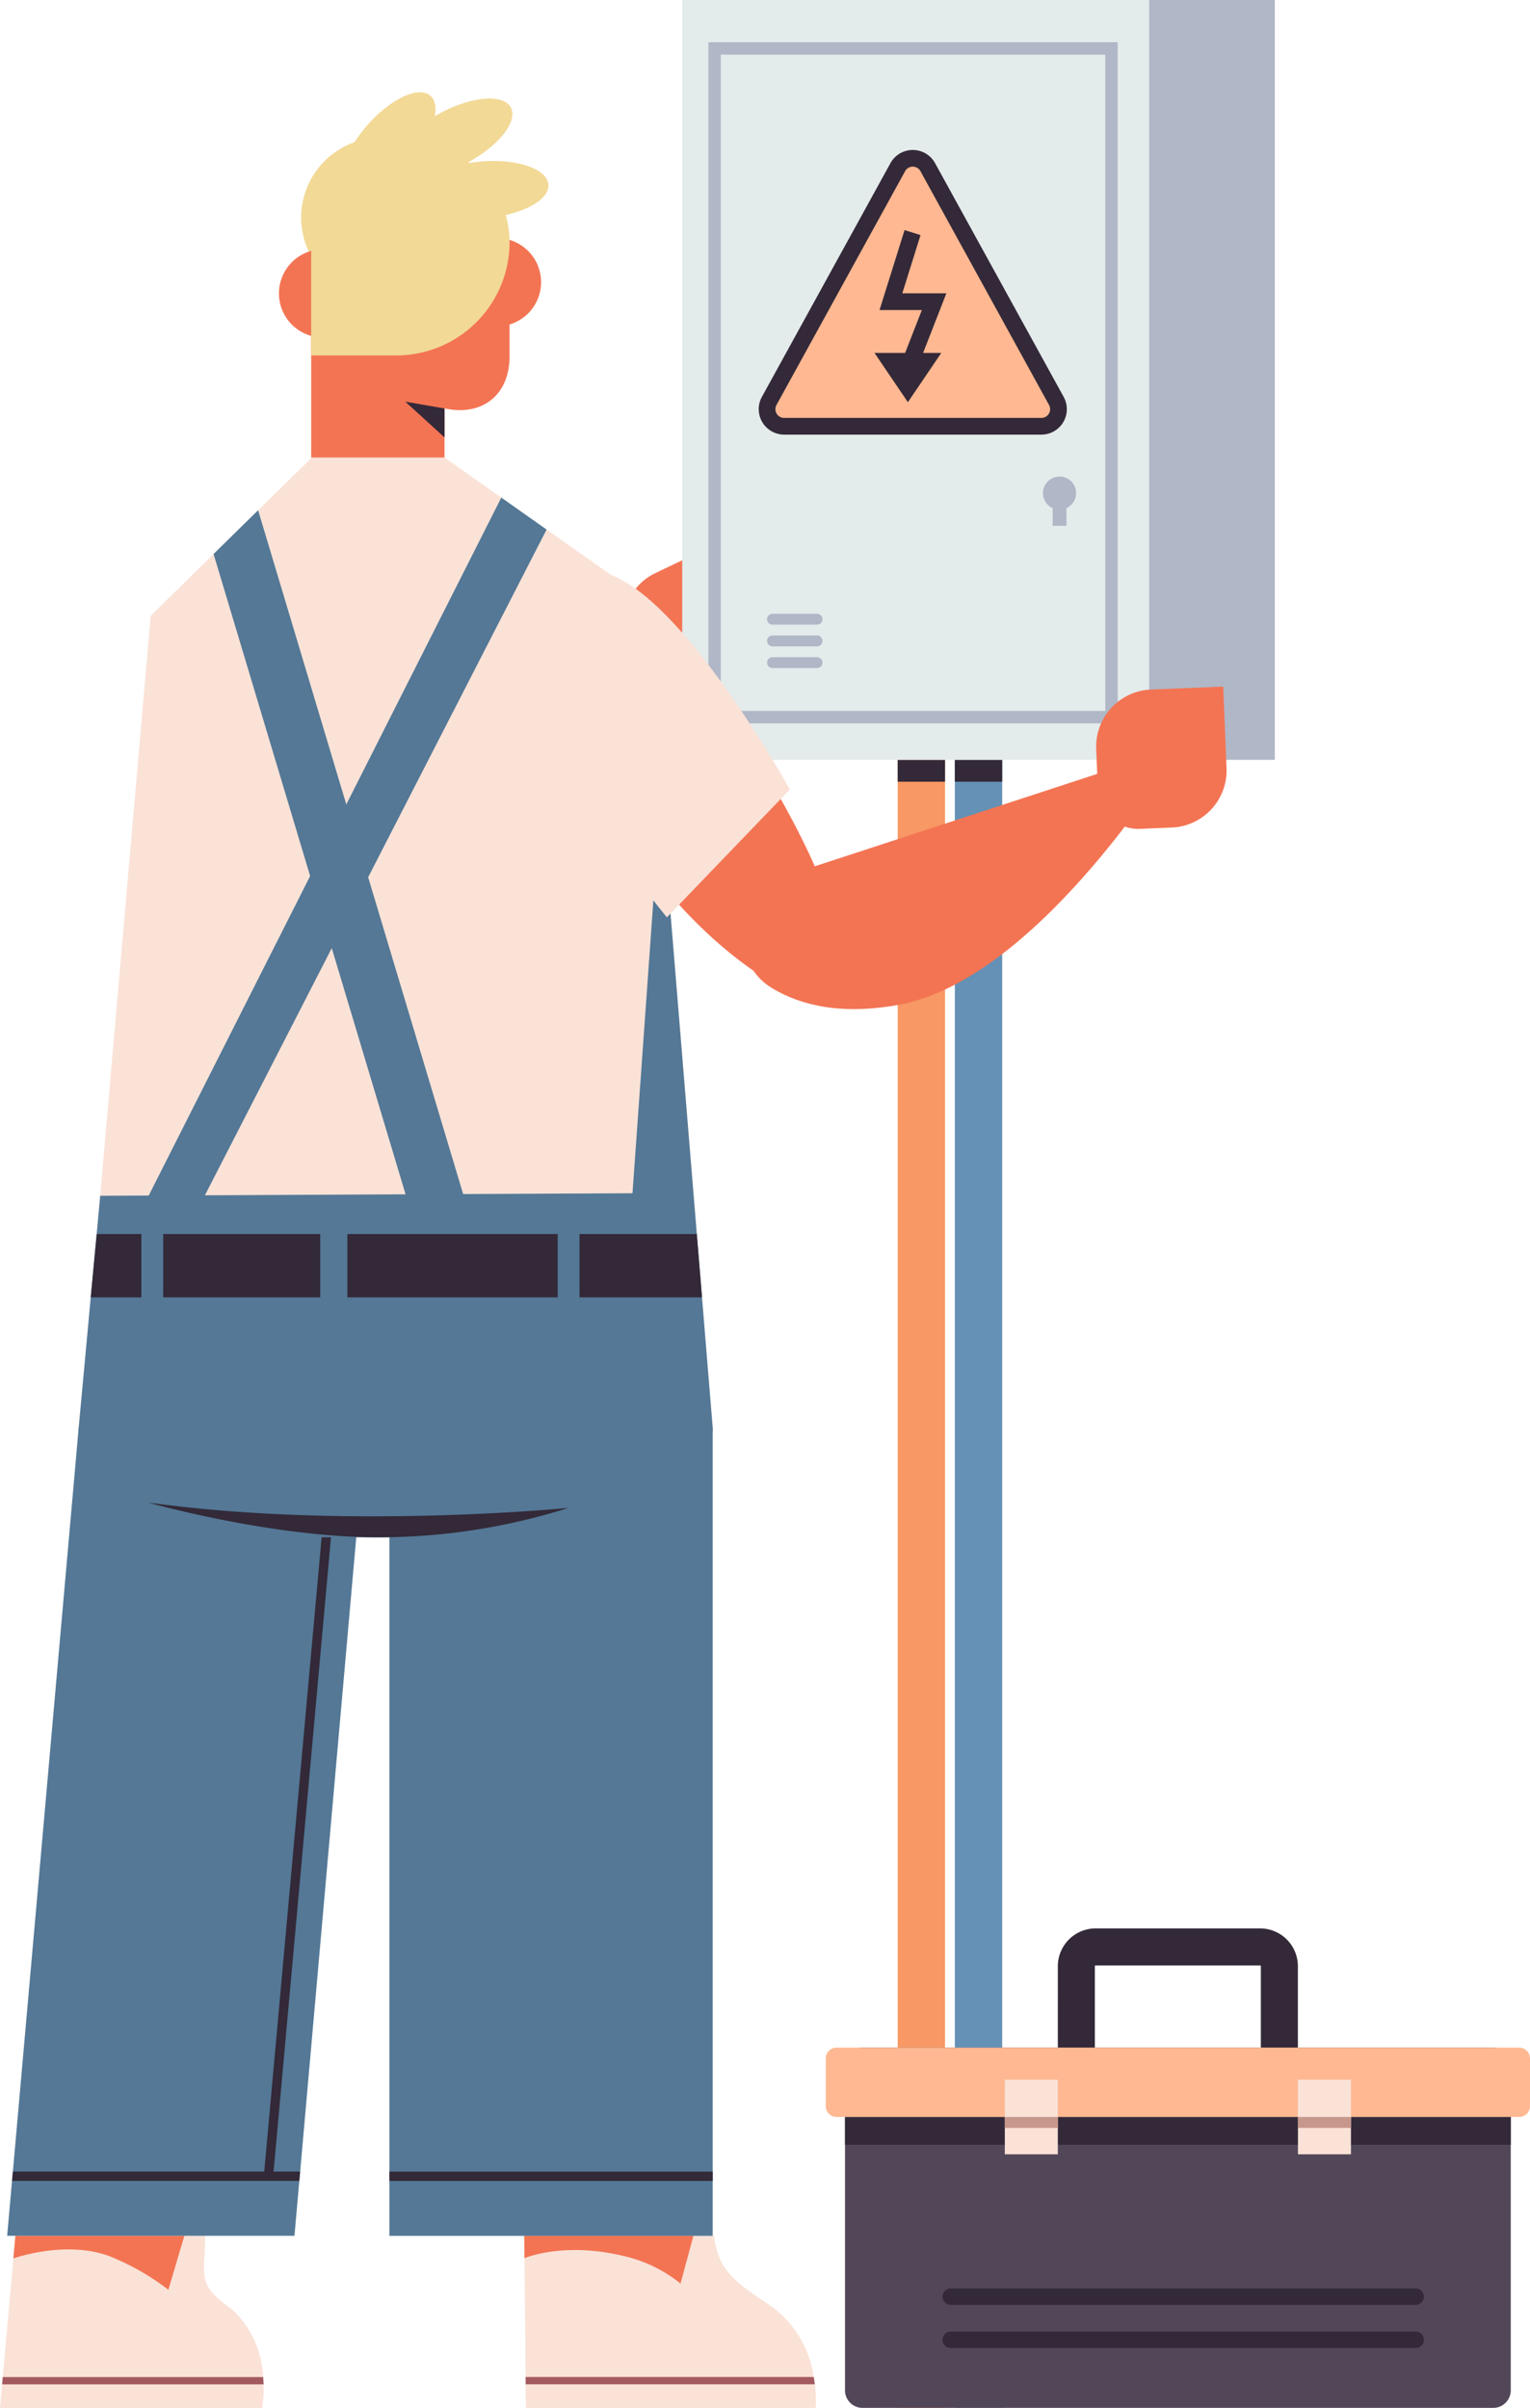
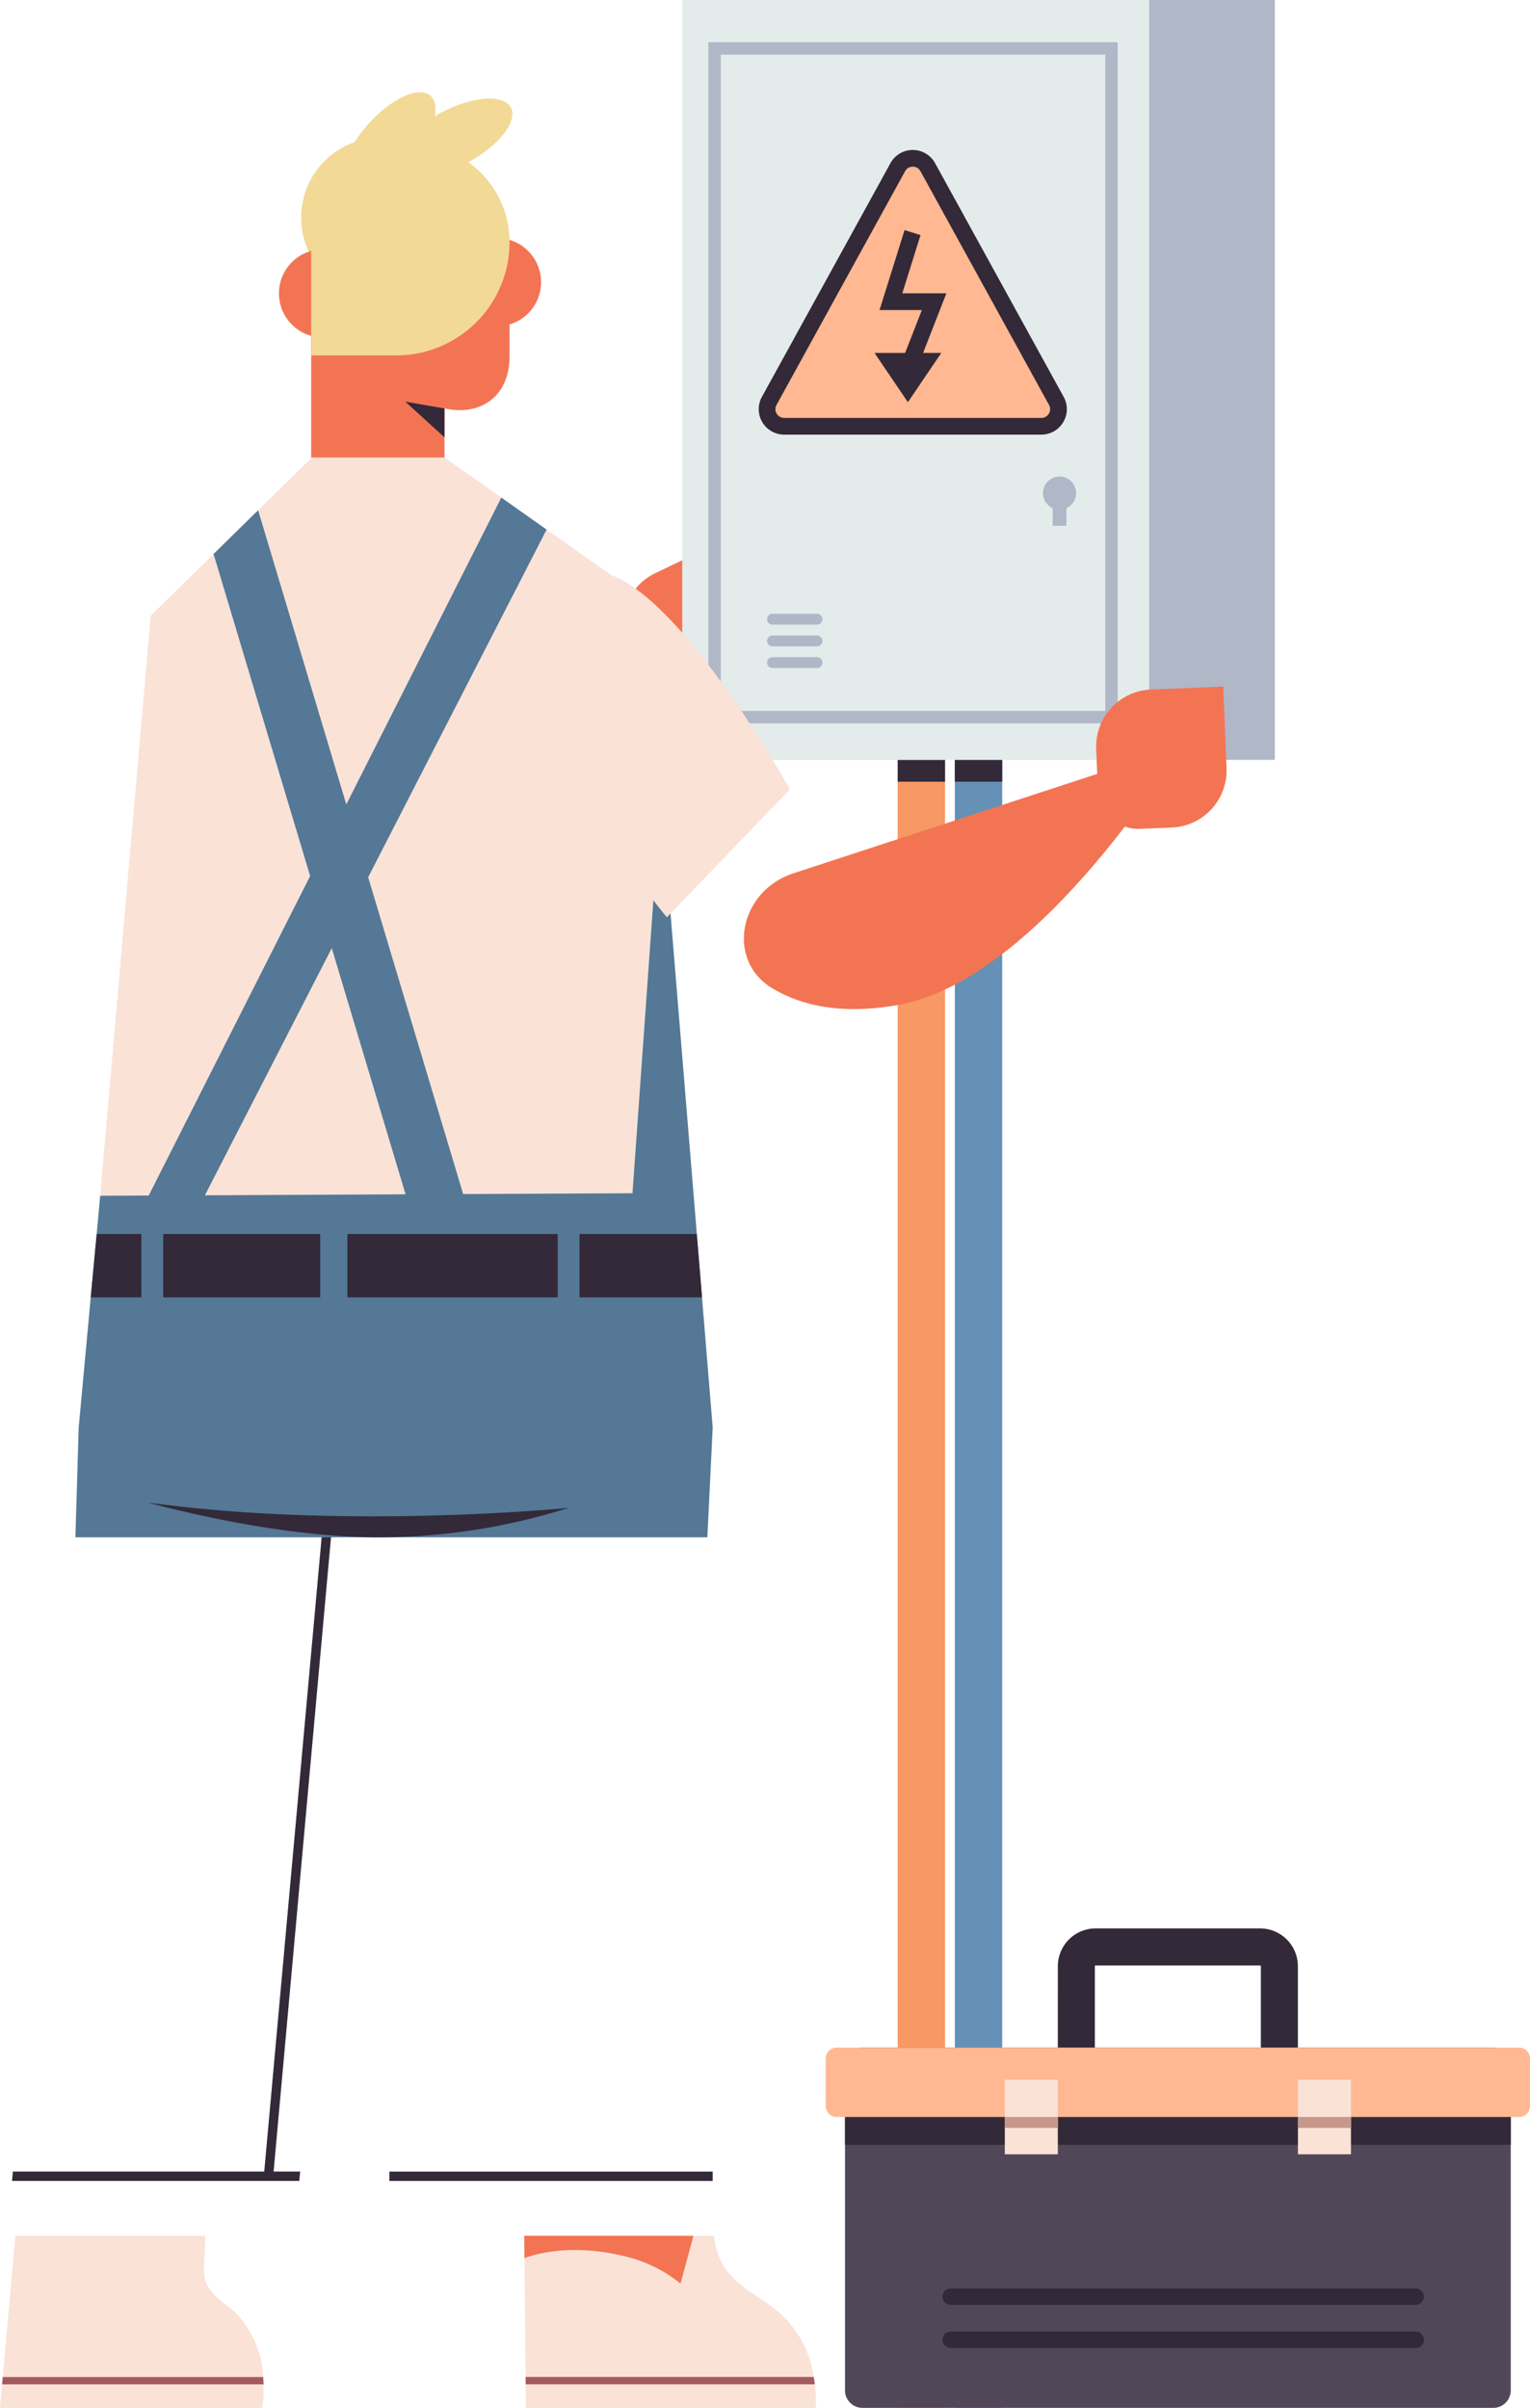
<svg xmlns="http://www.w3.org/2000/svg" id="Groupe_31044" data-name="Groupe 31044" width="206.116" height="324.339" viewBox="0 0 206.116 324.339">
  <defs>
    <clipPath id="clip-path">
      <rect id="Rectangle_2176" data-name="Rectangle 2176" width="206.116" height="324.339" fill="none" />
    </clipPath>
  </defs>
  <rect id="Rectangle_2158" data-name="Rectangle 2158" width="6.379" height="223.378" transform="translate(128.634 100.952)" fill="#6491b5" />
  <rect id="Rectangle_2159" data-name="Rectangle 2159" width="6.38" height="223.378" transform="translate(120.933 100.952)" fill="#f79865" />
  <rect id="Rectangle_2160" data-name="Rectangle 2160" width="6.38" height="2.941" transform="translate(120.933 102.351)" fill="#332938" />
  <rect id="Rectangle_2161" data-name="Rectangle 2161" width="6.38" height="2.941" transform="translate(128.634 102.351)" fill="#332938" />
  <g id="Groupe_31043" data-name="Groupe 31043">
    <g id="Groupe_31042" data-name="Groupe 31042" clip-path="url(#clip-path)">
      <path id="Tracé_14352" data-name="Tracé 14352" d="M53.956,118.855,94.929,82.736s-4.792,36.044-21.046,46.882c-6.513,4.342-12.053,5.3-16.5,4.717-7.379-.972-9.379-10.4-3.423-15.48" fill="#f37453" />
      <path id="Tracé_14353" data-name="Tracé 14353" d="M84.668,87.467l2.4,5.013a5.434,5.434,0,0,0,7.25,2.55l3.886-1.864A7.7,7.7,0,0,0,101.82,82.9l-4.755-9.913L88.278,77.2a7.7,7.7,0,0,0-3.61,10.267" fill="#f37453" />
      <rect id="Rectangle_2162" data-name="Rectangle 2162" width="62.9" height="102.35" transform="translate(91.907)" fill="#e4ebeb" />
      <rect id="Rectangle_2163" data-name="Rectangle 2163" width="16.932" height="102.35" transform="translate(154.807)" fill="#b0b7c7" />
      <path id="Tracé_14354" data-name="Tracé 14354" d="M150.569,97.432H95.432V5.69h55.137ZM97.1,95.76h51.8V7.36H97.1Z" fill="#b0b7c7" />
      <path id="Tracé_14355" data-name="Tracé 14355" d="M140.29,57.417H105.64A2.3,2.3,0,0,1,103.621,54l17.326-31.484a2.3,2.3,0,0,1,4.036,0L142.308,54a2.3,2.3,0,0,1-2.018,3.414" fill="#ffb891" />
      <path id="Tracé_14356" data-name="Tracé 14356" d="M140.29,58.541H105.639a3.428,3.428,0,0,1-3-5.081L119.96,21.975a3.429,3.429,0,0,1,6.008,0L143.294,53.46a3.428,3.428,0,0,1-3,5.081M122.965,22.45a1.155,1.155,0,0,0-1.033.611L104.607,54.544a1.178,1.178,0,0,0,1.032,1.747H140.29a1.178,1.178,0,0,0,1.032-1.747L124,23.06a1.155,1.155,0,0,0-1.031-.61" fill="#332938" />
      <path id="Tracé_14357" data-name="Tracé 14357" d="M122.9,51.264l-2.1-.82,3.391-8.685h-5.7l3.368-10.766,2.151.672-2.454,7.841h5.937Z" fill="#332938" />
      <path id="Tracé_14358" data-name="Tracé 14358" d="M122.308,54.172l-4.5-6.636h9Z" fill="#332938" />
      <path id="Tracé_14359" data-name="Tracé 14359" d="M144.965,66.417a2.228,2.228,0,1,1-2.228-2.228,2.228,2.228,0,0,1,2.228,2.228" fill="#b0b7c7" />
      <rect id="Rectangle_2164" data-name="Rectangle 2164" width="1.857" height="3.289" transform="translate(141.809 67.531)" fill="#b0b7c7" />
      <path id="Tracé_14360" data-name="Tracé 14360" d="M110.068,84.135h-6a.731.731,0,1,1,0-1.462h6a.731.731,0,0,1,0,1.462" fill="#b0b7c7" />
      <path id="Tracé_14361" data-name="Tracé 14361" d="M110.068,87.059h-6a.731.731,0,1,1,0-1.462h6a.731.731,0,1,1,0,1.462" fill="#b0b7c7" />
      <path id="Tracé_14362" data-name="Tracé 14362" d="M110.068,89.982h-6a.731.731,0,1,1,0-1.462h6a.731.731,0,0,1,0,1.462" fill="#b0b7c7" />
      <path id="Tracé_14363" data-name="Tracé 14363" d="M96.011,192.3H10.782l2.709-31.114.309-3.6,6.5-74.645,8.479-8.321,6-5.892,7.236-7.1h17.87l7.653,5.4,6.1,4.3,13.214,9.32Z" fill="#fae2d7" />
      <path id="Tracé_14364" data-name="Tracé 14364" d="M116.2,324.33h84.959a2.365,2.365,0,0,0,2.365-2.365v-43.8a2.365,2.365,0,0,0-2.365-2.365H116.2a2.365,2.365,0,0,0-2.365,2.365v43.8a2.365,2.365,0,0,0,2.365,2.365" fill="#524759" />
      <path id="Tracé_14365" data-name="Tracé 14365" d="M128.081,310.454h62.635a1.107,1.107,0,1,0,0-2.215H128.081a1.107,1.107,0,1,0,0,2.215" fill="#332938" />
      <path id="Tracé_14366" data-name="Tracé 14366" d="M128.081,316.263h62.635a1.108,1.108,0,0,0,0-2.216H128.081a1.108,1.108,0,0,0,0,2.216" fill="#332938" />
      <rect id="Rectangle_2165" data-name="Rectangle 2165" width="89.688" height="3.741" transform="translate(113.836 285.147)" fill="#332938" />
      <path id="Tracé_14367" data-name="Tracé 14367" d="M142.506,275.8h4.988V264.837a.1.1,0,0,1,.1-.1h22.164a.1.1,0,0,1,.1.1V275.8h4.989V264.837a5.1,5.1,0,0,0-5.092-5.092H147.6a5.1,5.1,0,0,0-5.092,5.092Z" fill="#332938" />
      <path id="Tracé_14368" data-name="Tracé 14368" d="M112.707,285.146h91.945a1.465,1.465,0,0,0,1.464-1.464v-6.414a1.465,1.465,0,0,0-1.464-1.465H112.707a1.464,1.464,0,0,0-1.464,1.465v6.414a1.464,1.464,0,0,0,1.464,1.464" fill="#ffb891" />
      <rect id="Rectangle_2166" data-name="Rectangle 2166" width="7.142" height="10.048" transform="translate(174.854 280.123)" fill="#fae2d7" />
      <rect id="Rectangle_2167" data-name="Rectangle 2167" width="7.142" height="1.474" transform="translate(174.854 285.146)" fill="#c7978c" />
      <rect id="Rectangle_2168" data-name="Rectangle 2168" width="7.142" height="10.048" transform="translate(135.364 280.123)" fill="#fae2d7" />
      <rect id="Rectangle_2169" data-name="Rectangle 2169" width="7.142" height="1.474" transform="translate(135.364 285.146)" fill="#c7978c" />
      <path id="Tracé_14369" data-name="Tracé 14369" d="M30.55,310.54c.115.087.221.166.336.254a9.438,9.438,0,0,1,1.093.979,13.36,13.36,0,0,1,3.473,8.4c.03.349.045.673.061.979a17.914,17.914,0,0,1-.188,3.183H0l2.071-23.187H27.632c.068,4.806-1.285,6.373,2.918,9.388" fill="#fae2d7" />
      <path id="Tracé_14370" data-name="Tracé 14370" d="M35.513,321.156H.284l.087-.979H35.452c.03.349.045.673.061.979" fill="#a35a5f" />
      <path id="Tracé_14371" data-name="Tracé 14371" d="M103.768,310.54a14.252,14.252,0,0,1,5.85,9.628c.066.341.115.673.151.979a17.259,17.259,0,0,1,.129,3.183H70.844l-.032-3.183,0-.979L70.7,308.651l-.015-.892-.061-6.607h25.57c.539,4.8,3.073,6.372,7.574,9.388" fill="#fae2d7" />
      <path id="Tracé_14372" data-name="Tracé 14372" d="M109.621,320.169c.062.342.109.67.151.979H70.816l-.009-.979Z" fill="#a35a5f" />
-       <path id="Tracé_14373" data-name="Tracé 14373" d="M22.683,308.422a33.121,33.121,0,0,0-8-4.551C8.742,301.7,1.8,304.2,1.8,304.2l.272-3.043H24.833Z" fill="#f37453" />
      <path id="Tracé_14374" data-name="Tracé 14374" d="M91.677,307.584a18.826,18.826,0,0,0-7.826-3.752c-8.043-1.9-13.2.337-13.2.337l-.028-3.017H93.417Z" fill="#f37453" />
      <path id="Tracé_14375" data-name="Tracé 14375" d="M40.571,29.308A10.761,10.761,0,1,0,51.332,18.547,10.761,10.761,0,0,0,40.571,29.308" fill="#f2d996" />
      <path id="Tracé_14376" data-name="Tracé 14376" d="M49.437,16.912c-3.136,3.6-4.392,7.639-2.805,9.02s5.412-.419,8.548-4.02,4.39-7.639,2.805-9.02-5.414.419-8.548,4.02" fill="#f2d996" />
      <path id="Tracé_14377" data-name="Tracé 14377" d="M59.4,15.187c-4.213,2.246-6.826,5.571-5.837,7.426s5.206,1.54,9.419-.706,6.827-5.571,5.837-7.426-5.206-1.54-9.419.706" fill="#f2d996" />
-       <path id="Tracé_14378" data-name="Tracé 14378" d="M64.963,21.741c-4.76.37-8.486,2.369-8.324,4.466s4.154,3.5,8.914,3.126,8.486-2.369,8.324-4.466-4.154-3.5-8.914-3.126" fill="#f2d996" />
      <rect id="Rectangle_2170" data-name="Rectangle 2170" width="17.963" height="20.907" transform="translate(41.92 40.722)" fill="#f37453" />
      <path id="Tracé_14379" data-name="Tracé 14379" d="M59.883,53.539l-7.4-1.369,7.4,6.747Z" fill="#332938" />
      <path id="Tracé_14380" data-name="Tracé 14380" d="M49.468,39.52a5.944,5.944,0,1,1-5.944-5.944,5.944,5.944,0,0,1,5.944,5.944" fill="#f37453" />
      <path id="Tracé_14381" data-name="Tracé 14381" d="M60.206,55.074,42.578,52.011v-18.8c0-6.87,5.835-12.44,13.034-12.44s13.033,5.57,13.033,12.44V48.026c0,5.142-3.632,7.964-8.439,7.048" fill="#f37453" />
      <path id="Tracé_14382" data-name="Tracé 14382" d="M72.891,38.008a5.944,5.944,0,1,1-5.944-5.944,5.944,5.944,0,0,1,5.944,5.944" fill="#f37453" />
      <path id="Tracé_14383" data-name="Tracé 14383" d="M41.921,47.875H53.376a15.269,15.269,0,0,0,15.27-15.269h0A13.194,13.194,0,0,0,55.452,19.412h-.337A13.194,13.194,0,0,0,41.921,32.6Z" fill="#f2d996" />
-       <rect id="Rectangle_2171" data-name="Rectangle 2171" width="43.552" height="108.856" transform="translate(52.459 192.299)" fill="#547896" />
-       <path id="Tracé_14384" data-name="Tracé 14384" d="M49.3,192.3,40.437,292.5l-.115,1.258-.654,7.394H.966l.654-7.394.115-1.258L10.6,192.3Z" fill="#547896" />
      <path id="Tracé_14385" data-name="Tracé 14385" d="M35.518,293.365l7.989-88.255,1.256.072-7.99,88.255Z" fill="#332938" />
      <path id="Tracé_14386" data-name="Tracé 14386" d="M96.011,192.3l-.719,14.767H10.157L10.6,192.3l1.624-17.554.8-8.53.474-5.152,79.919-.381.453,5.533.7,8.53Z" fill="#547896" />
      <path id="Tracé_14387" data-name="Tracé 14387" d="M89.026,107.167l-4.018,56.354,8.409-2.836Z" fill="#547896" />
      <path id="Tracé_14388" data-name="Tracé 14388" d="M73.635,71.329,27.51,161.186H19.958L67.534,67.025Z" fill="#547896" />
      <path id="Tracé_14389" data-name="Tracé 14389" d="M65.673,171.77,58.545,173.9,43.182,122.663l-2.91-9.693-11.5-38.35,6-5.892,10.656,35.547,2.91,9.686Z" fill="#547896" />
      <path id="Tracé_14390" data-name="Tracé 14390" d="M94.574,174.745H12.226l.8-8.529H93.87Z" fill="#332938" />
      <rect id="Rectangle_2172" data-name="Rectangle 2172" width="2.942" height="13.413" transform="translate(19.045 164.06)" fill="#547896" />
      <rect id="Rectangle_2173" data-name="Rectangle 2173" width="3.66" height="13.413" transform="translate(43.137 163.773)" fill="#547896" />
      <rect id="Rectangle_2174" data-name="Rectangle 2174" width="2.942" height="13.413" transform="translate(75.131 163.485)" fill="#547896" />
      <path id="Tracé_14391" data-name="Tracé 14391" d="M19.958,202.384s16.486,4.683,30.977,4.683A84.852,84.852,0,0,0,76.6,203.1s-30.016,2.994-56.644-.719" fill="#332938" />
      <path id="Tracé_14392" data-name="Tracé 14392" d="M1.735,292.5h38.7l-.115,1.258H1.62Z" fill="#332938" />
      <rect id="Rectangle_2175" data-name="Rectangle 2175" width="43.552" height="1.258" transform="translate(52.459 292.503)" fill="#332938" />
      <path id="Tracé_14393" data-name="Tracé 14393" d="M107.058,117.572l51.912-16.985s-18.648,31.216-37.861,34.748c-7.7,1.414-13.168.108-17.025-2.19-6.394-3.808-4.5-13.264,2.974-15.573" fill="#f37453" />
      <path id="Tracé_14394" data-name="Tracé 14394" d="M147.675,100.878l.227,5.556a5.436,5.436,0,0,0,5.653,5.208l4.306-.177a7.7,7.7,0,0,0,7.375-8l-.45-10.986-9.737.4a7.7,7.7,0,0,0-7.374,8" fill="#f37453" />
-       <path id="Tracé_14395" data-name="Tracé 14395" d="M96.681,93.9,83.19,110.574s7.5,13.782,20.919,21.869c10.067,6.068,11.021-2.232,6.647-13.384S96.681,93.9,96.681,93.9" fill="#f37453" />
      <path id="Tracé_14396" data-name="Tracé 14396" d="M89.841,123.561S62.573,91.216,76.486,78.338c9.539-8.829,29.927,27.991,29.927,27.991Z" fill="#fae2d7" />
    </g>
  </g>
</svg>